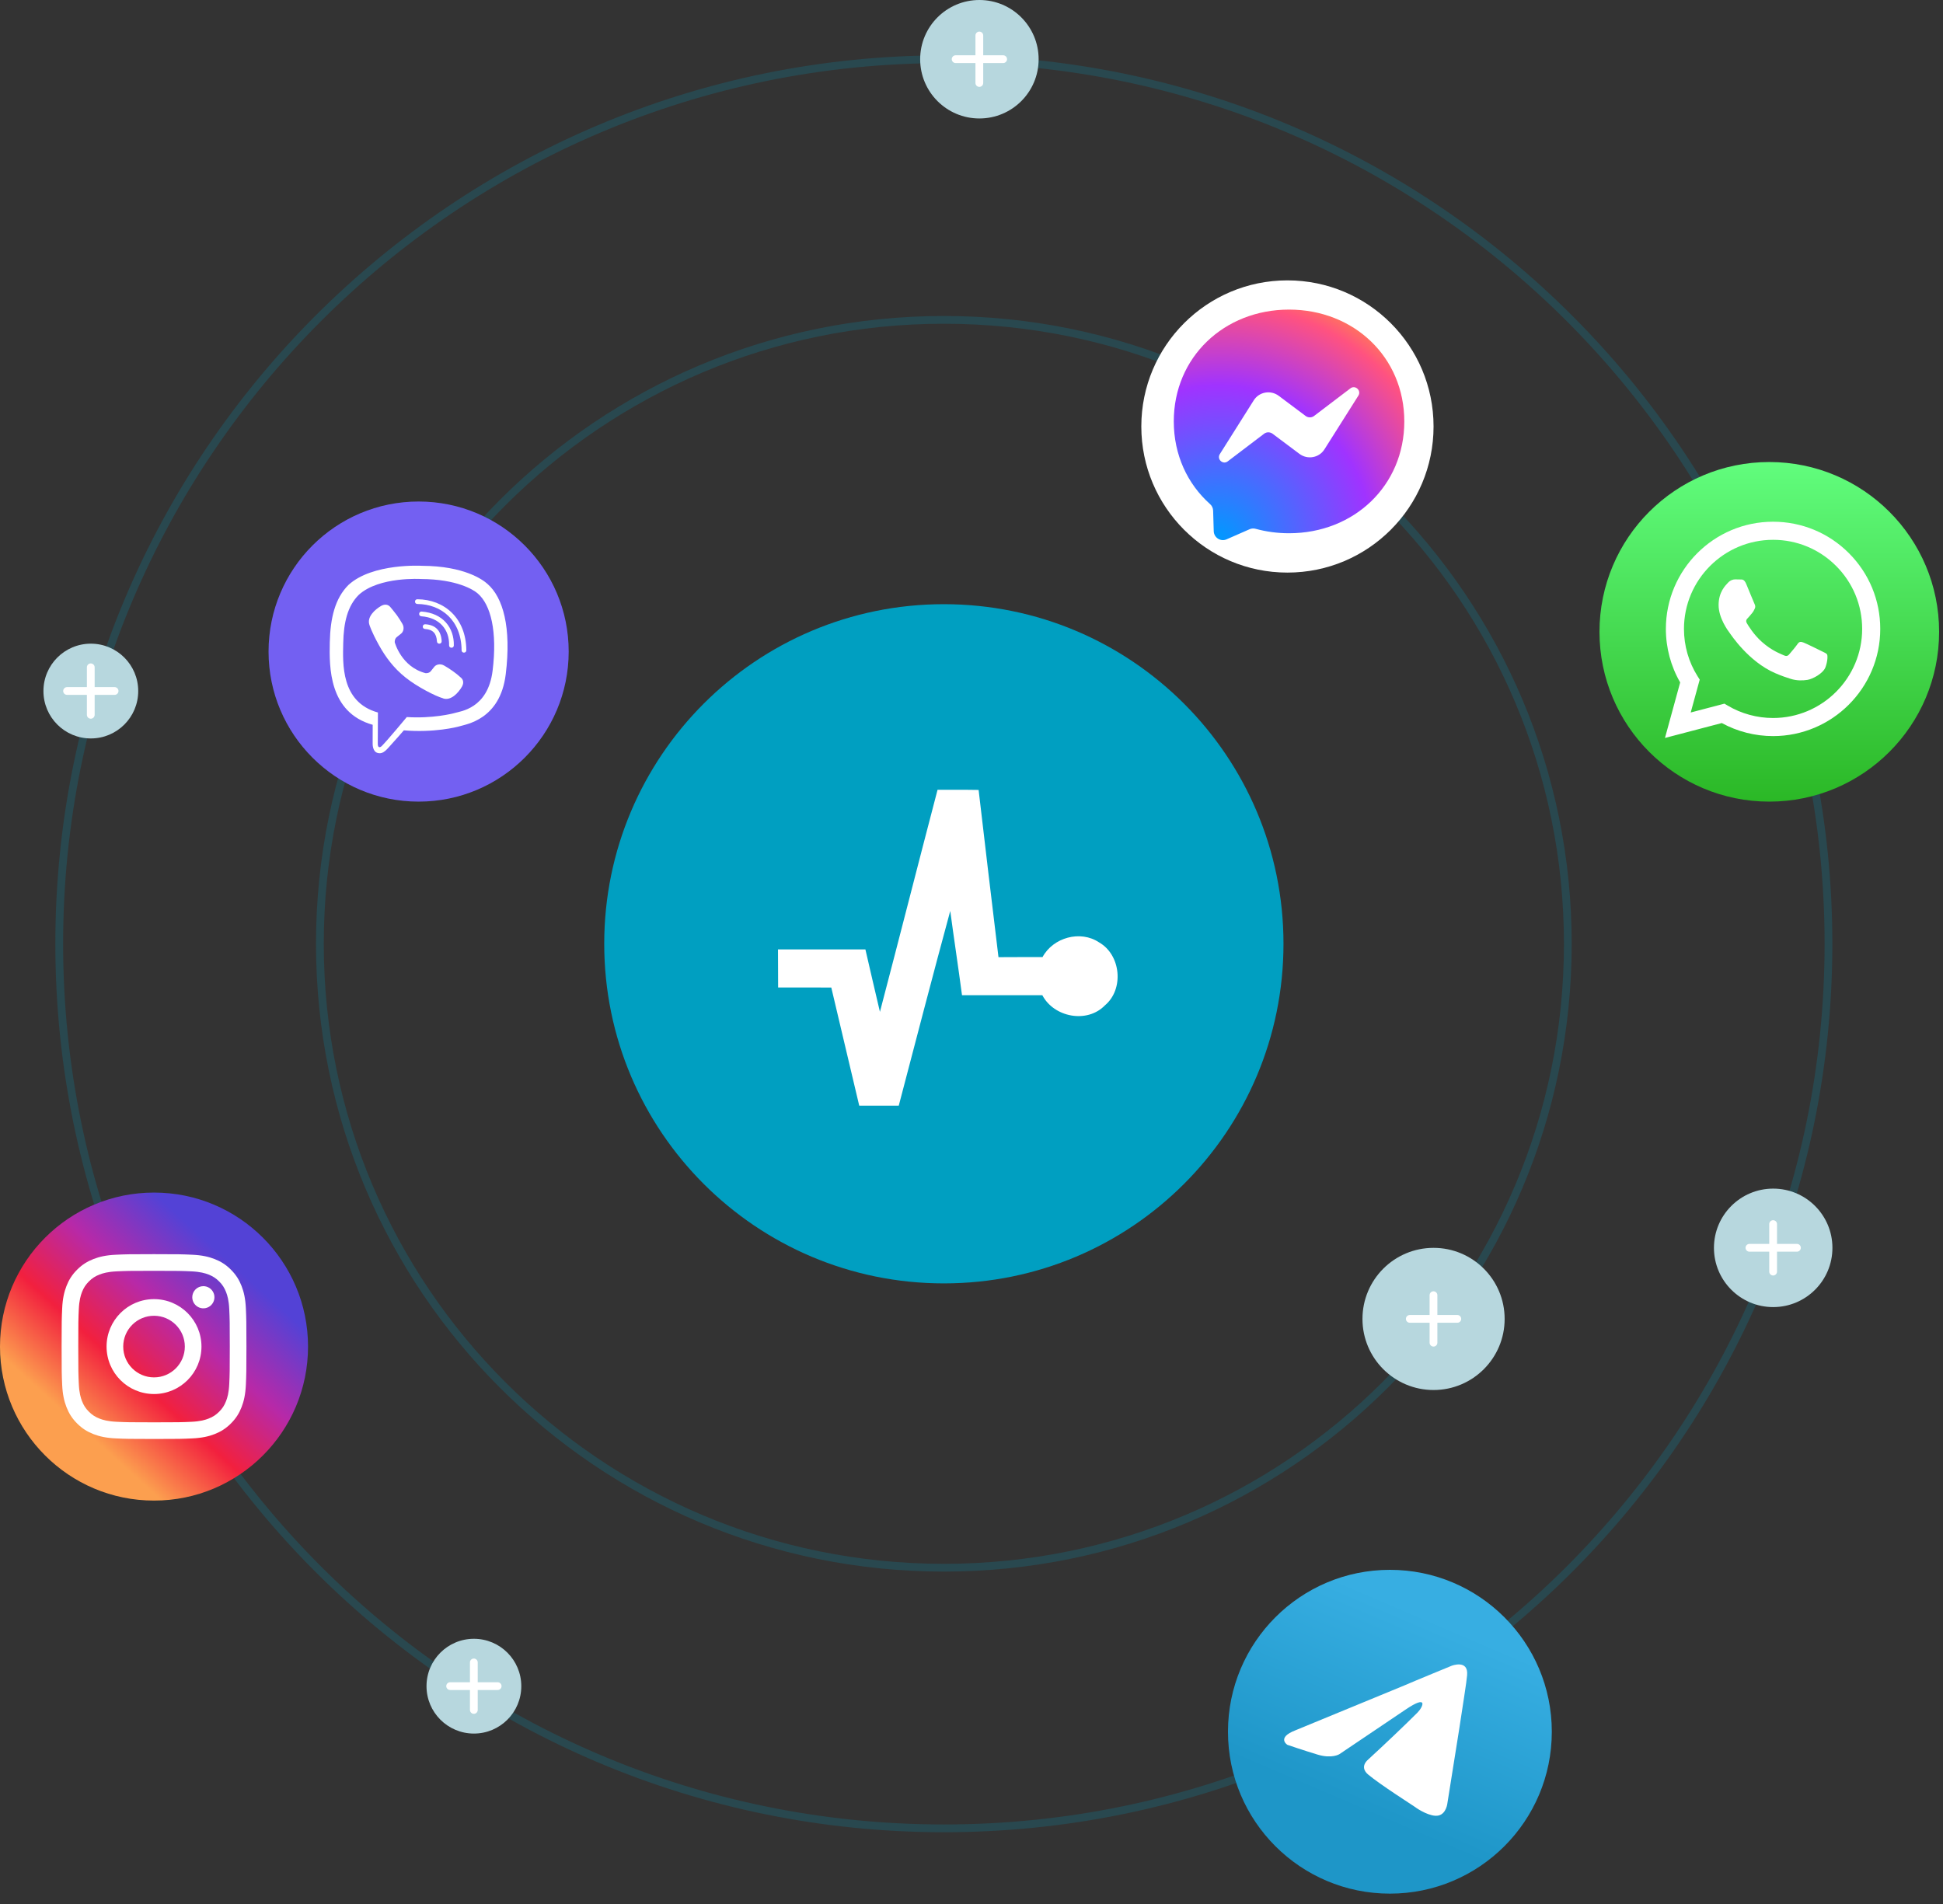
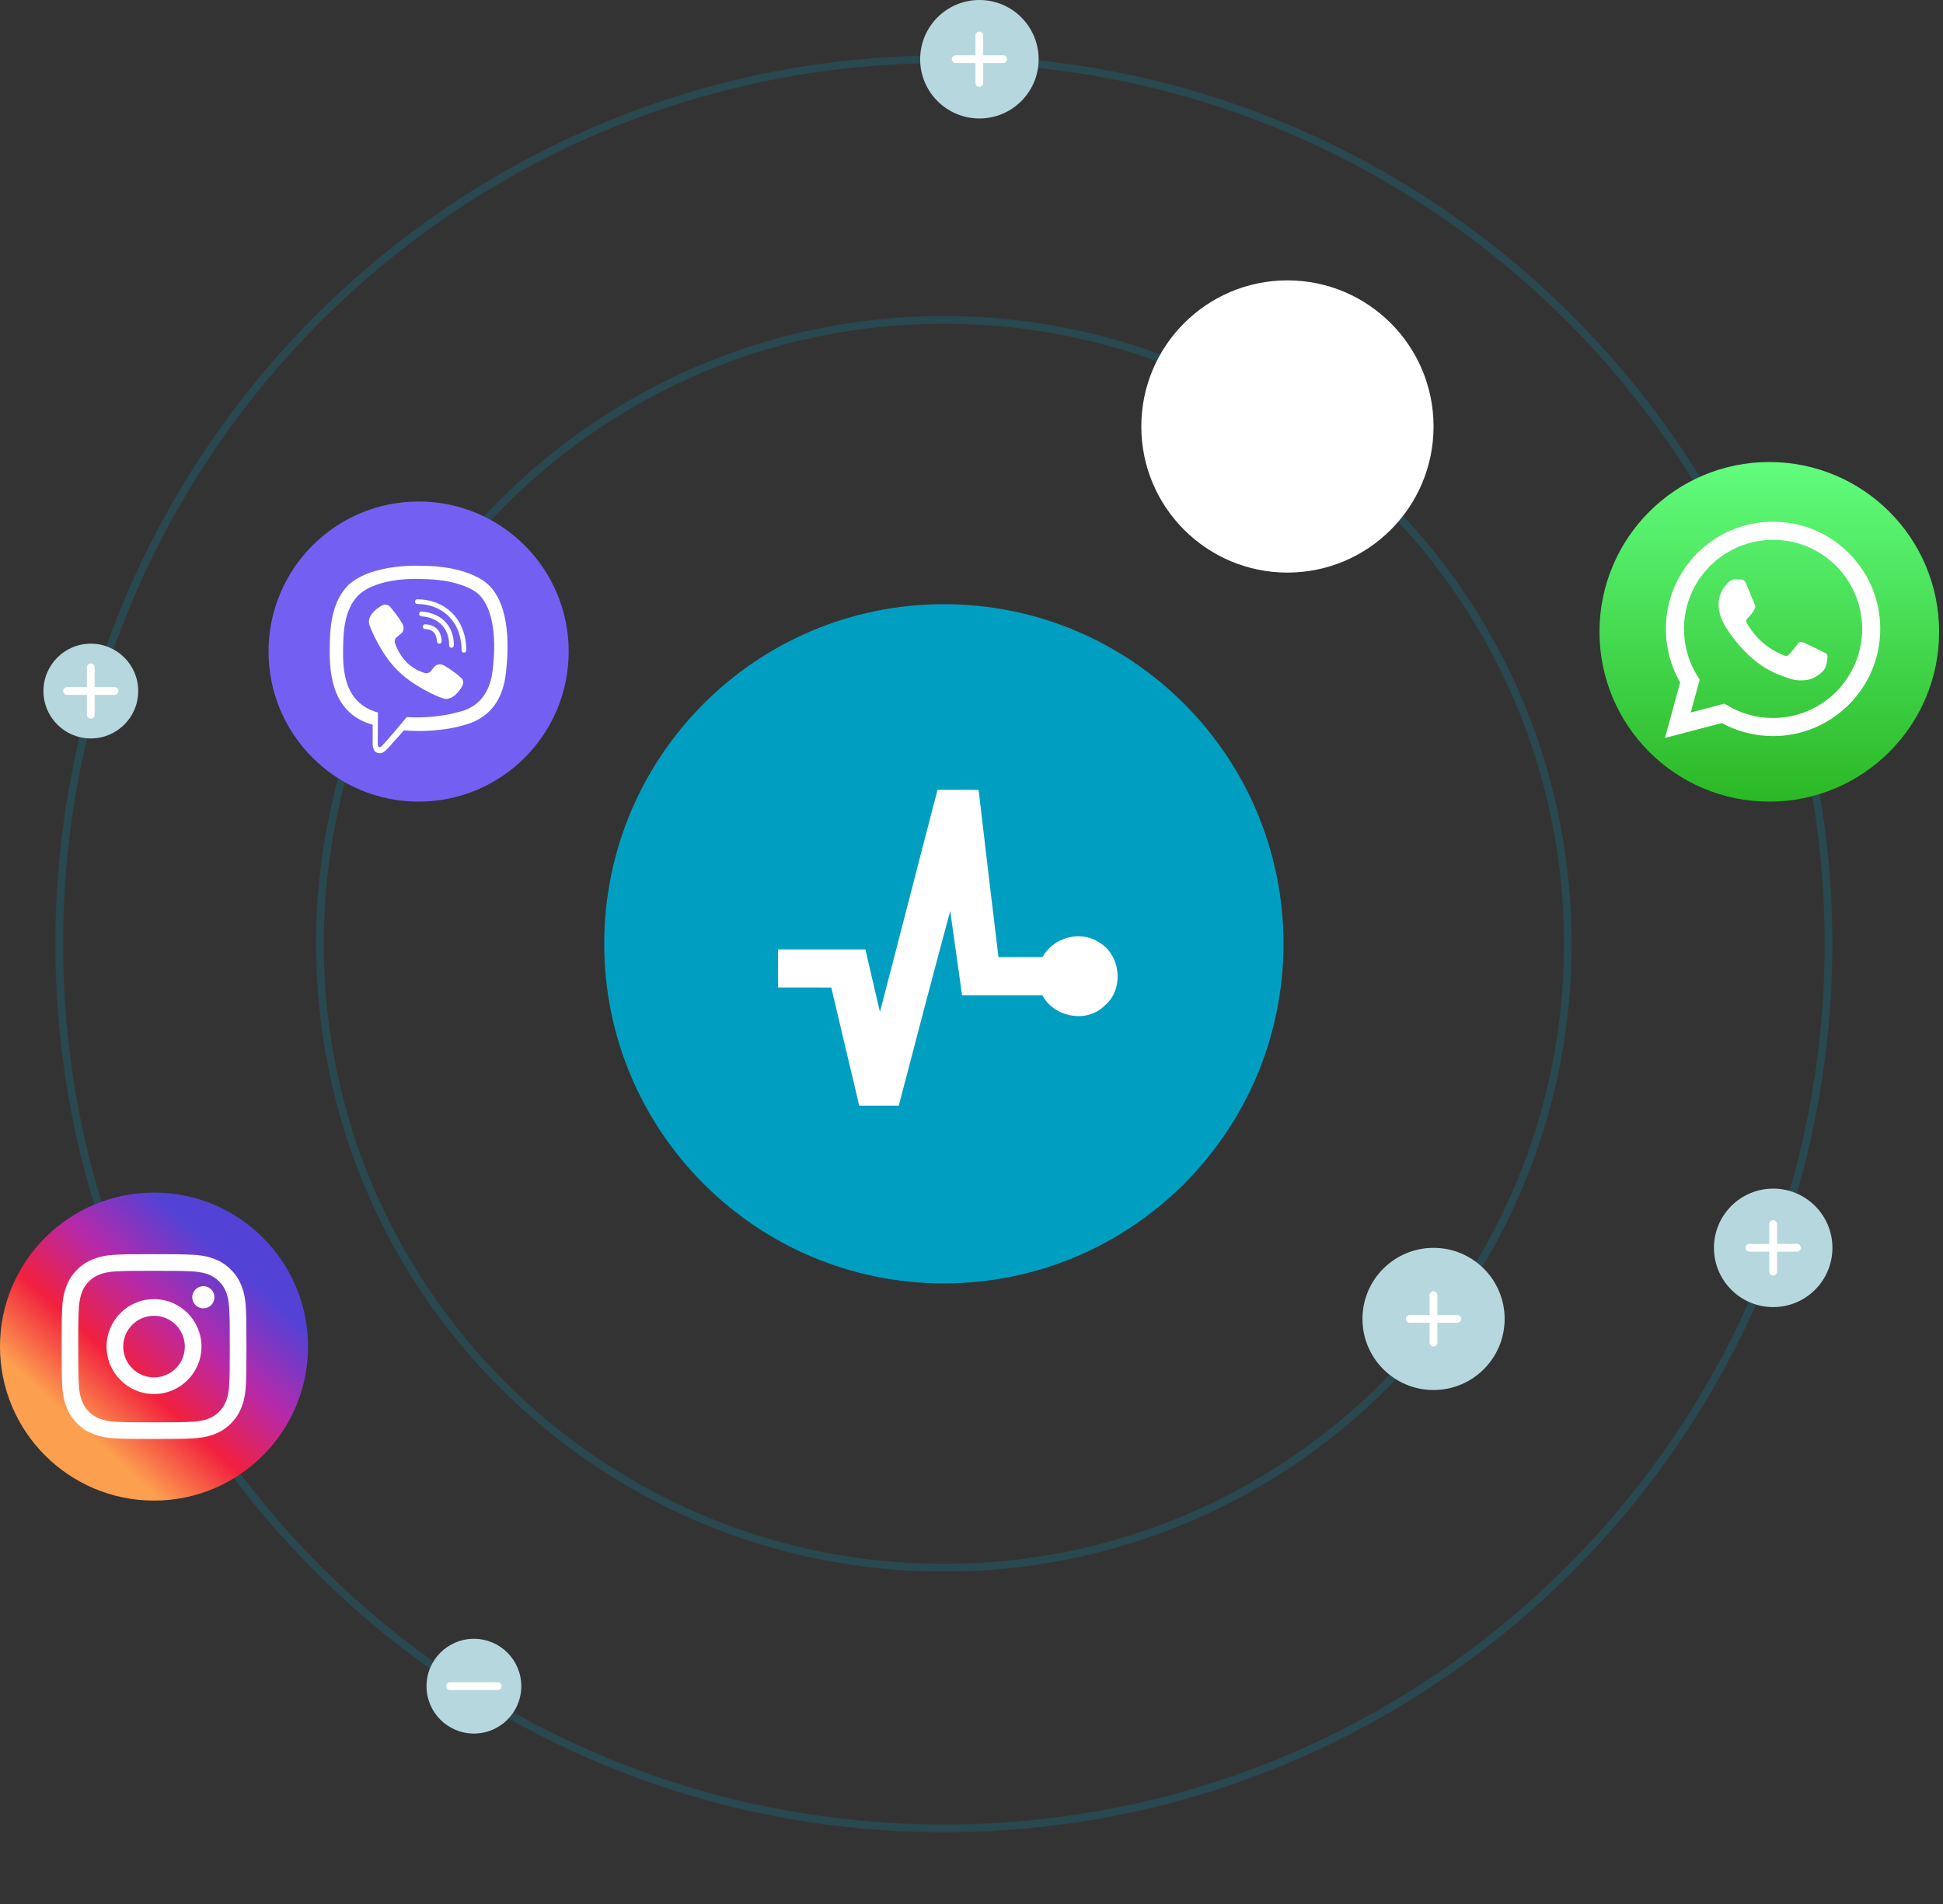
<svg xmlns="http://www.w3.org/2000/svg" width="500" height="490" fill="none">
  <rect width="100%" height="100%" fill="#333333" stroke="none" />
  <path fill="#009FC1" d="M330.285 242.886c0 48.268-39.131 87.399-87.399 87.399-48.269 0-87.398-39.131-87.398-87.399 0-48.269 39.129-87.398 87.398-87.398 48.268 0 87.399 39.129 87.399 87.398Z" />
  <path stroke="#009FC1" stroke-width="2" d="M403.455 242.886c0 88.679-71.89 160.569-160.569 160.569-88.68 0-160.569-71.89-160.569-160.569 0-88.68 71.889-160.569 160.569-160.569 88.679 0 160.569 71.889 160.569 160.569Z" opacity=".2" />
  <path stroke="#009FC1" stroke-width="2" d="M470.528 242.886c0 125.722-101.92 227.642-227.642 227.642-125.723 0-227.642-101.92-227.642-227.642 0-125.723 101.919-227.642 227.642-227.642 125.722 0 227.642 101.919 227.642 227.642Z" opacity=".2" />
  <path fill="#fff" d="M241.264 203.252c3.52.027 7.04-.028 10.567.041 1.681 14.353 3.362 28.7 5.112 43.039 3.774-.048 7.555 0 11.336-.027 2.731-5.046 9.744-7.005 14.561-3.774 5.606 3.21 6.463 12.03 1.495 16.202-4.583 4.723-13.106 3.094-16.111-2.619-6.889-.013-13.778-.007-20.668 0-.953-7.231-2.058-14.449-3.026-21.681-4.528 16.677-8.865 33.402-13.25 50.113-3.39.007-6.786 0-10.169.007-2.429-10.126-4.769-20.279-7.191-30.405-4.563-.041-9.119-.007-13.682-.02-.035-3.266.006-6.531-.035-9.789 7.5-.007 15 0 22.493-.007 1.215 5.369 2.498 10.717 3.74 16.072 4.995-19.035 9.84-38.111 14.828-57.152Z" />
  <g clip-path="url(#a)">
    <path fill="url(#b)" d="M357.667 487.333c23.012 0 41.666-18.654 41.666-41.666 0-23.012-18.654-41.667-41.666-41.667C334.655 404 316 422.655 316 445.667s18.655 41.666 41.667 41.666Z" />
    <path fill="#fff" d="m333.341 445.306 28.059-11.561c2.77-1.204 12.163-5.058 12.163-5.058s4.335-1.686 3.974 2.409c-.12 1.686-1.084 7.586-2.047 13.969l-3.011 18.906s-.241 2.77-2.288 3.252c-2.047.481-5.419-1.686-6.021-2.168-.482-.361-9.032-5.78-12.163-8.43-.843-.722-1.806-2.167.12-3.853 4.336-3.974 9.514-8.911 12.645-12.042 1.445-1.446 2.89-4.817-3.131-.723l-16.98 11.44s-1.927 1.204-5.539.121c-3.613-1.084-7.828-2.529-7.828-2.529s-2.89-1.807 2.047-3.733Z" />
  </g>
  <g clip-path="url(#c)">
    <circle cx="455.301" cy="162.602" r="43.699" fill="url(#d)" />
    <path fill="#fff" d="M475.783 142.352c-5.208-5.212-12.134-8.084-19.513-8.087-15.204 0-27.578 12.369-27.584 27.573-.002 4.86 1.268 9.604 3.682 13.786l-3.913 14.29 14.622-3.835c4.029 2.197 8.565 3.354 13.182 3.356h.012c15.202 0 27.577-12.37 27.583-27.575.003-7.368-2.863-14.296-8.071-19.508Zm-19.512 42.426h-.01c-4.114-.001-8.149-1.106-11.669-3.194l-.837-.497-8.677 2.275 2.316-8.457-.546-.867c-2.295-3.649-3.507-7.867-3.505-12.198.005-12.637 10.29-22.918 22.936-22.918 6.124.002 11.881 2.39 16.209 6.722 4.329 4.332 6.711 10.09 6.709 16.215-.005 12.638-10.29 22.919-22.926 22.919Zm12.575-17.165c-.689-.345-4.078-2.012-4.709-2.242-.632-.23-1.091-.345-1.551.345-.459.69-1.78 2.242-2.183 2.702-.402.459-.804.517-1.493.172-.689-.345-2.91-1.072-5.542-3.42-2.049-1.827-3.433-4.083-3.835-4.773-.402-.69-.042-1.063.303-1.406.31-.309.689-.805 1.034-1.207.344-.402.459-.69.689-1.15.23-.46.115-.862-.058-1.207-.172-.345-1.55-3.736-2.125-5.116-.559-1.343-1.128-1.162-1.551-1.183-.401-.02-.861-.024-1.321-.024-.459 0-1.206.173-1.837.862-.632.69-2.413 2.357-2.413 5.748 0 3.392 2.47 6.668 2.815 7.128.344.46 4.86 7.419 11.774 10.404 1.644.71 2.928 1.134 3.929 1.451 1.651.525 3.153.451 4.341.273 1.324-.198 4.078-1.667 4.652-3.276.575-1.61.575-2.989.402-3.276-.172-.288-.631-.46-1.321-.805Z" />
  </g>
  <circle cx="331.301" cy="109.756" r="37.602" fill="#fff" />
  <g clip-path="url(#e)">
-     <path fill="url(#f)" fill-rule="evenodd" d="M302.055 108.443c0-16.525 12.957-28.768 29.66-28.768s29.66 12.243 29.66 28.79c0 16.525-12.957 28.768-29.66 28.768-3.011 0-5.888-.402-8.586-1.138-.513-.156-1.093-.111-1.583.112l-5.888 2.587c-1.538.691-3.278-.424-3.322-2.097l-.156-5.285c-.023-.647-.313-1.271-.803-1.695-5.776-5.151-9.322-12.622-9.322-21.274Zm20.563-5.397-8.72 13.826c-.825 1.316.803 2.81 2.052 1.851l9.366-7.114c.625-.468 1.494-.468 2.141 0l6.936 5.196c2.096 1.561 5.062 1.026 6.444-1.182l8.72-13.804c.825-1.315-.803-2.832-2.052-1.873l-9.366 7.114c-.624.468-1.494.468-2.141 0l-6.935-5.196c-2.097-1.561-5.063-1.026-6.445 1.182Z" clip-rule="evenodd" />
-   </g>
+     </g>
  <circle cx="107.724" cy="167.683" r="38.618" fill="#7360F2" />
  <path fill="#fff" d="M125.449 150.28c-1.197-1.103-6.043-4.62-16.846-4.667 0 0-12.736-.763-18.939 4.931-3.45 3.45-4.666 8.512-4.798 14.781-.132 6.269-.292 18.015 11.03 21.201h.009l-.009 4.865s-.075 1.97 1.226 2.366c1.565.49 2.489-1.009 3.987-2.621.82-.886 1.952-2.187 2.81-3.177 7.749.651 13.697-.839 14.376-1.055 1.565-.509 10.417-1.641 11.849-13.387 1.49-12.123-.716-19.778-4.694-23.237Zm1.31 22.351c-1.216 9.804-8.39 10.426-9.71 10.851-.565.179-5.797 1.48-12.368 1.055 0 0-4.902 5.911-6.429 7.448-.5.499-1.046.452-1.037-.538 0-.65.038-8.079.038-8.079-.009 0-.009 0 0 0-9.597-2.658-9.031-12.66-8.927-17.892.104-5.232 1.093-9.521 4.016-12.406 5.251-4.761 16.064-4.054 16.064-4.054 9.135.038 13.509 2.791 14.527 3.715 3.365 2.884 5.081 9.785 3.827 19.9Zm-13.103-7.617c.037.811-1.179.867-1.216.057-.104-2.074-1.075-3.083-3.074-3.196-.81-.047-.735-1.263.066-1.216 2.63.141 4.092 1.649 4.224 4.355Zm1.913 1.065c.095-3.997-2.404-7.127-7.145-7.475-.802-.057-.717-1.273.085-1.216 5.467.396 8.38 4.157 8.276 8.72-.009.81-1.235.773-1.216-.029Zm4.431 1.264c.009.81-1.216.82-1.216.009-.057-7.683-5.175-11.869-11.388-11.916-.801-.009-.801-1.216 0-1.216 6.948.047 12.538 4.846 12.604 13.123Zm-1.065 9.247v.019c-1.018 1.791-2.923 3.771-4.883 3.139l-.019-.028c-1.989-.556-6.675-2.969-9.635-5.326-1.527-1.207-2.922-2.63-3.997-3.997-.971-1.216-1.951-2.659-2.903-4.393-2.008-3.63-2.451-5.251-2.451-5.251-.632-1.961 1.339-3.865 3.139-4.883h.019c.867-.453 1.697-.302 2.253.367 0 0 1.169 1.396 1.668 2.084.472.641 1.103 1.668 1.433 2.243.575 1.028.217 2.074-.348 2.508l-1.132.905c-.575.462-.499 1.32-.499 1.32s1.678 6.344 7.947 7.947c0 0 .857.075 1.319-.5l.905-1.131c.434-.566 1.48-.924 2.508-.349 1.386.783 3.149 1.999 4.318 3.102.659.537.81 1.357.358 2.224Z" />
  <circle cx="39.634" cy="346.545" r="39.634" fill="url(#g)" transform="rotate(90 39.634 346.545)" />
  <path fill="#fff" d="M31.709 346.545c0-4.378 3.548-7.928 7.926-7.928s7.928 3.55 7.928 7.928c0 4.377-3.55 7.927-7.928 7.927s-7.926-3.55-7.926-7.927Zm-4.286 0c0 6.744 5.467 12.211 12.211 12.211 6.744 0 12.211-5.467 12.211-12.211 0-6.744-5.467-12.211-12.211-12.211-6.744 0-12.211 5.467-12.211 12.211Zm22.053-12.696c-0.0.565.167 1.117.48 1.586.313.469.759.835 1.28 1.052.521.216 1.095.273 1.649.163.554-.11 1.062-.382 1.461-.781.399-.399.671-.907.782-1.461.11-.553.054-1.127-.162-1.648-.216-.522-.581-.968-1.05-1.281-.469-.314-1.021-.482-1.585-.482h-.001c-.756 0-1.482.301-2.017.836-.535.535-.836 1.26-.837 2.016Zm-19.449 32.052c-2.319-.105-3.579-.491-4.416-.818-1.11-.432-1.903-.947-2.735-1.778-.833-.832-1.349-1.624-1.779-2.734-.326-.837-.713-2.097-.818-4.416-.115-2.507-.138-3.26-.138-9.61 0-6.351.025-7.102.138-9.61.106-2.319.495-3.577.818-4.416.432-1.111.947-1.903 1.779-2.736.832-.833 1.623-1.348 2.735-1.779.837-.326 2.098-.712 4.416-.818 2.507-.115 3.26-.138 9.608-.138 6.348 0 7.102.025 9.611.138 2.319.106 3.577.495 4.416.818 1.11.431 1.903.947 2.735 1.779.833.832 1.347 1.625 1.779 2.736.326.837.713 2.097.818 4.416.115 2.508.138 3.259.138 9.61 0 6.35-.023 7.101-.138 9.61-.106 2.319-.494 3.579-.818 4.416-.432 1.11-.947 1.903-1.779 2.734-.832.831-1.625 1.346-2.735 1.778-.837.327-2.098.713-4.416.818-2.507.116-3.26.139-9.611.139s-7.102-.023-9.608-.139Zm-.197-42.993c-2.532.115-4.262.517-5.772 1.105-1.565.607-2.889 1.421-4.213 2.743-1.323 1.321-2.136 2.648-2.743 4.212-.588 1.512-.989 3.241-1.105 5.772-.117 2.536-.144 3.347-.144 9.805s.027 7.268.144 9.804c.115 2.532.517 4.26 1.105 5.772.607 1.564 1.42 2.892 2.743 4.213 1.323 1.32 2.648 2.134 4.213 2.743 1.514.587 3.241.989 5.772 1.104 2.537.115 3.346.144 9.805.144 6.458 0 7.269-.027 9.805-.144 2.532-.115 4.261-.517 5.772-1.104 1.564-.609 2.889-1.422 4.213-2.743 1.324-1.322 2.134-2.649 2.743-4.213.588-1.512.991-3.241 1.105-5.772.115-2.538.142-3.346.142-9.804s-.027-7.269-.142-9.805c-.115-2.531-.517-4.261-1.105-5.772-.609-1.563-1.421-2.889-2.743-4.212-1.321-1.324-2.649-2.136-4.211-2.743-1.514-.588-3.243-.991-5.772-1.105-2.536-.115-3.346-.144-9.805-.144-6.458 0-7.269.027-9.806.144Z" />
  <circle cx="252.032" cy="15.244" r="15.244" fill="#B7D7DE" />
  <path stroke="#fff" stroke-linecap="round" stroke-width="2" d="M252.016 9.13V21.358M258.146 15.227h-12.227" />
  <circle cx="456.301" cy="321.138" r="15.244" fill="#B7D7DE" />
  <path stroke="#fff" stroke-linecap="round" stroke-width="2" d="M456.285 315.024v12.228M462.415 321.122h-12.228" />
  <circle cx="368.902" cy="339.431" r="18.293" fill="#B7D7DE" />
  <path stroke="#fff" stroke-linecap="round" stroke-width="2" d="M368.886 333.317v12.228M375.016 339.415h-12.227" />
  <circle cx="121.951" cy="433.943" r="12.195" fill="#B7D7DE" />
-   <path stroke="#fff" stroke-linecap="round" stroke-width="2" d="M121.935 427.829v12.228M128.065 433.927h-12.228" />
+   <path stroke="#fff" stroke-linecap="round" stroke-width="2" d="M121.935 427.829M128.065 433.927h-12.228" />
  <circle cx="23.374" cy="177.846" r="12.195" fill="#B7D7DE" />
  <path stroke="#fff" stroke-linecap="round" stroke-width="2" d="M23.358 171.732v12.227M29.488 177.829H17.26" />
  <defs>
    <linearGradient id="b" x1="371.559" x2="350.725" y1="417.892" y2="466.5" gradientUnits="userSpaceOnUse">
      <stop stop-color="#37AEE2" />
      <stop offset="1" stop-color="#1E96C8" />
    </linearGradient>
    <linearGradient id="d" x1="455.301" x2="455.301" y1="118.902" y2="206.301" gradientUnits="userSpaceOnUse">
      <stop stop-color="#61FD7D" />
      <stop offset="1" stop-color="#2BB826" />
    </linearGradient>
    <linearGradient id="g" x1="60.467" x2="17.907" y1="365.418" y2="326.861" gradientUnits="userSpaceOnUse">
      <stop stop-color="#FC9F4F" />
      <stop offset=".327" stop-color="#F2203E" />
      <stop offset=".648" stop-color="#B729A8" />
      <stop offset="1" stop-color="#5342D6" />
    </linearGradient>
    <clipPath id="a">
-       <path fill="#fff" d="M316 404h83.333v83.333H316z" />
-     </clipPath>
+       </clipPath>
    <clipPath id="c">
      <path fill="#fff" d="M411.602 118.902h87.398v87.398H411.602z" />
    </clipPath>
    <clipPath id="e">
      <path fill="#fff" d="M302.055 79.675h59.327v59.327h-59.327z" />
    </clipPath>
    <radialGradient id="f" cx="0" cy="0" r="1" gradientTransform="matrix(64.638 0 0 64.638 313.47 138.623)" gradientUnits="userSpaceOnUse">
      <stop stop-color="#09F" />
      <stop offset=".61" stop-color="#A033FF" />
      <stop offset=".935" stop-color="#FF5280" />
      <stop offset="1" stop-color="#FF7061" />
    </radialGradient>
  </defs>
</svg>